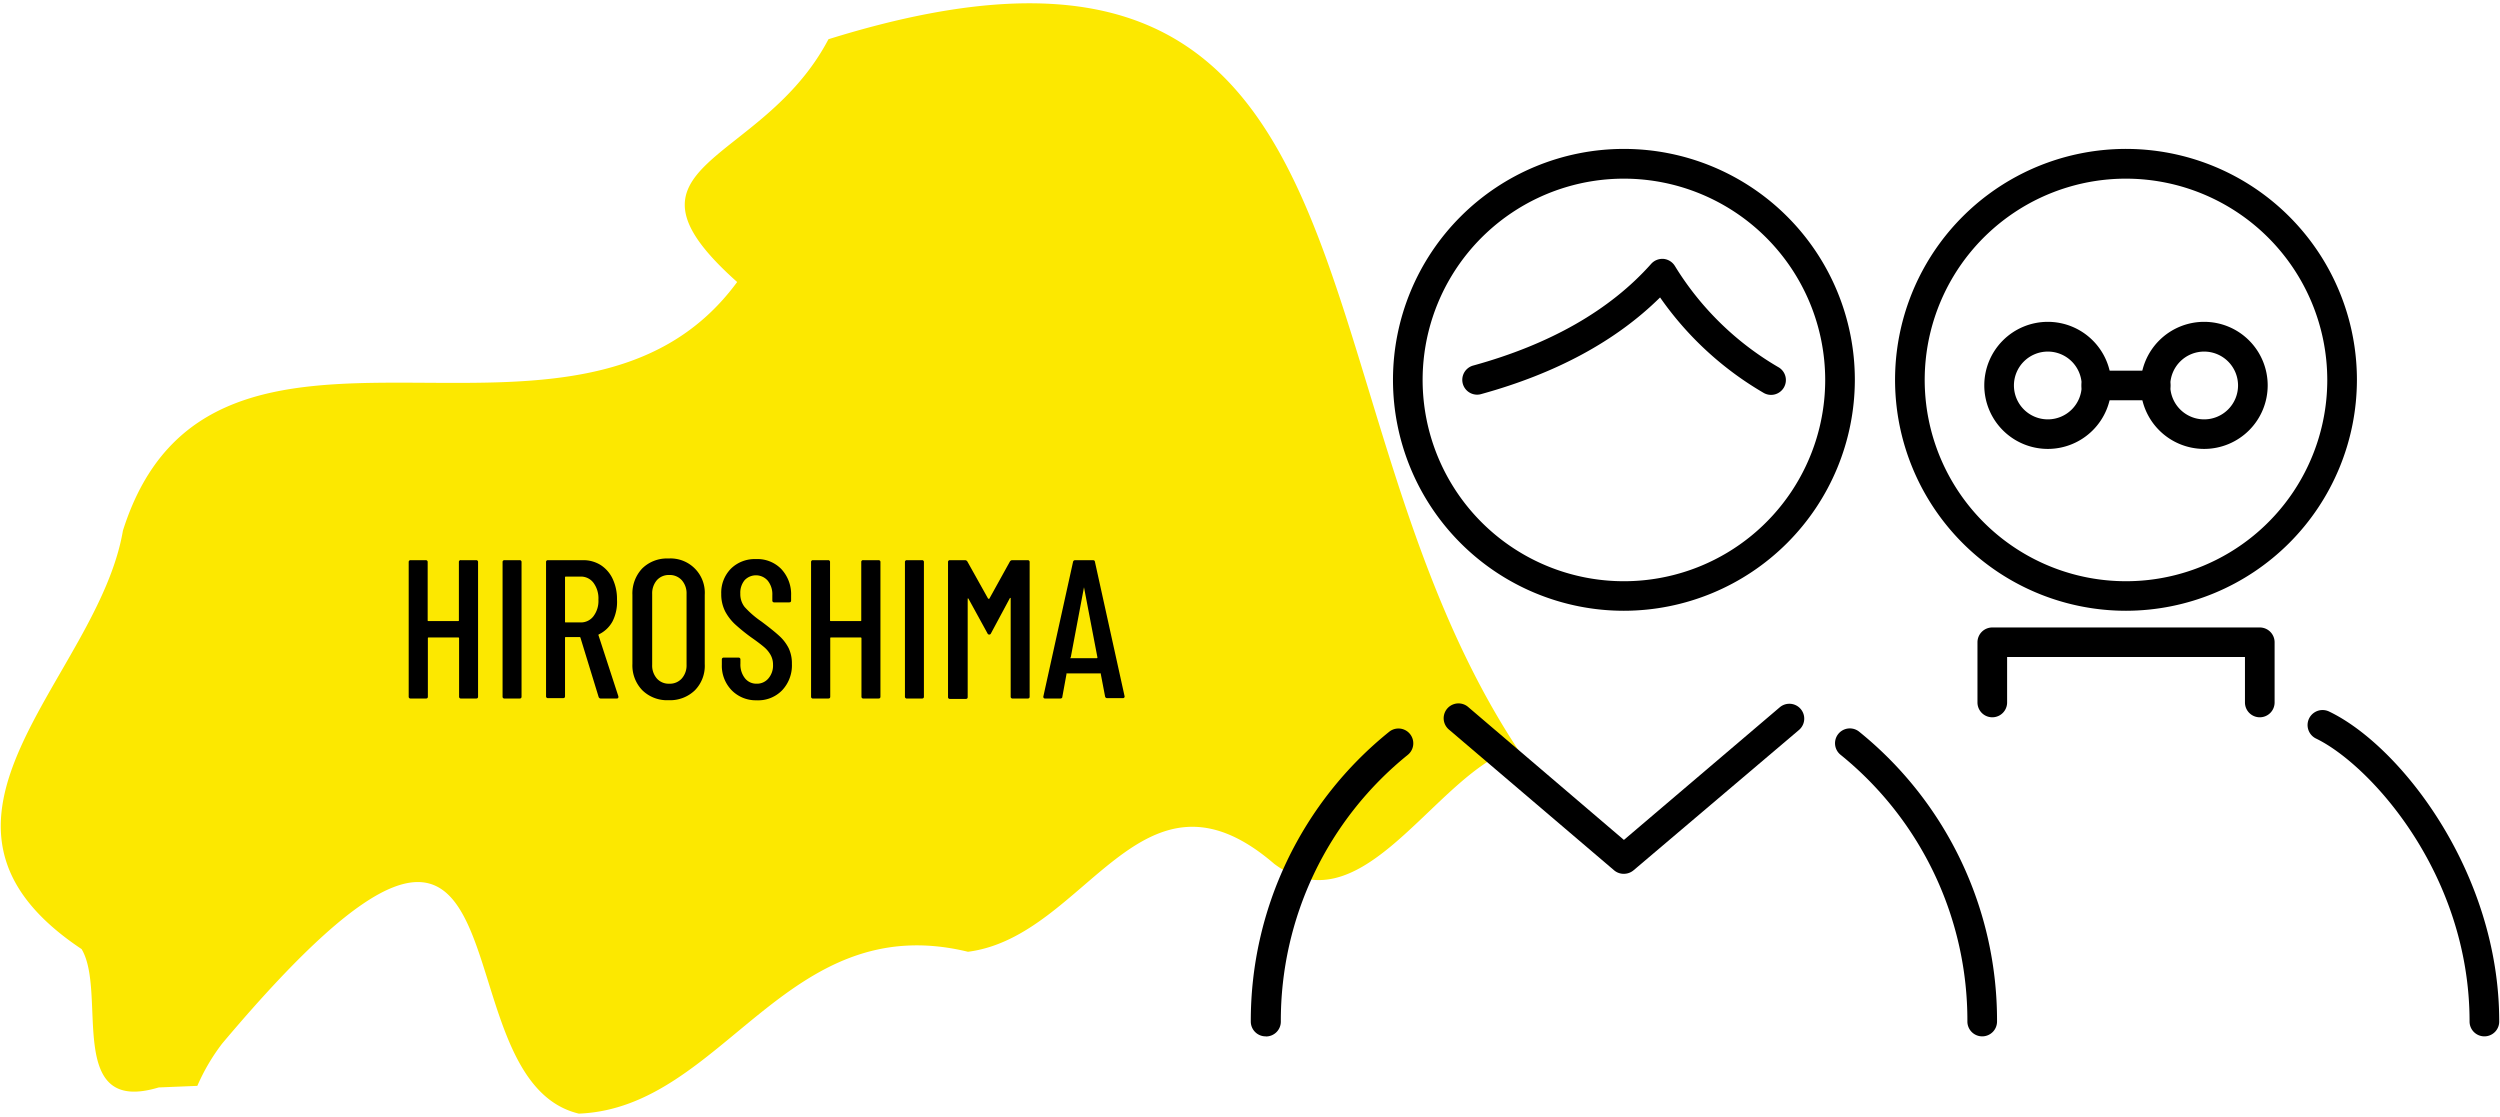
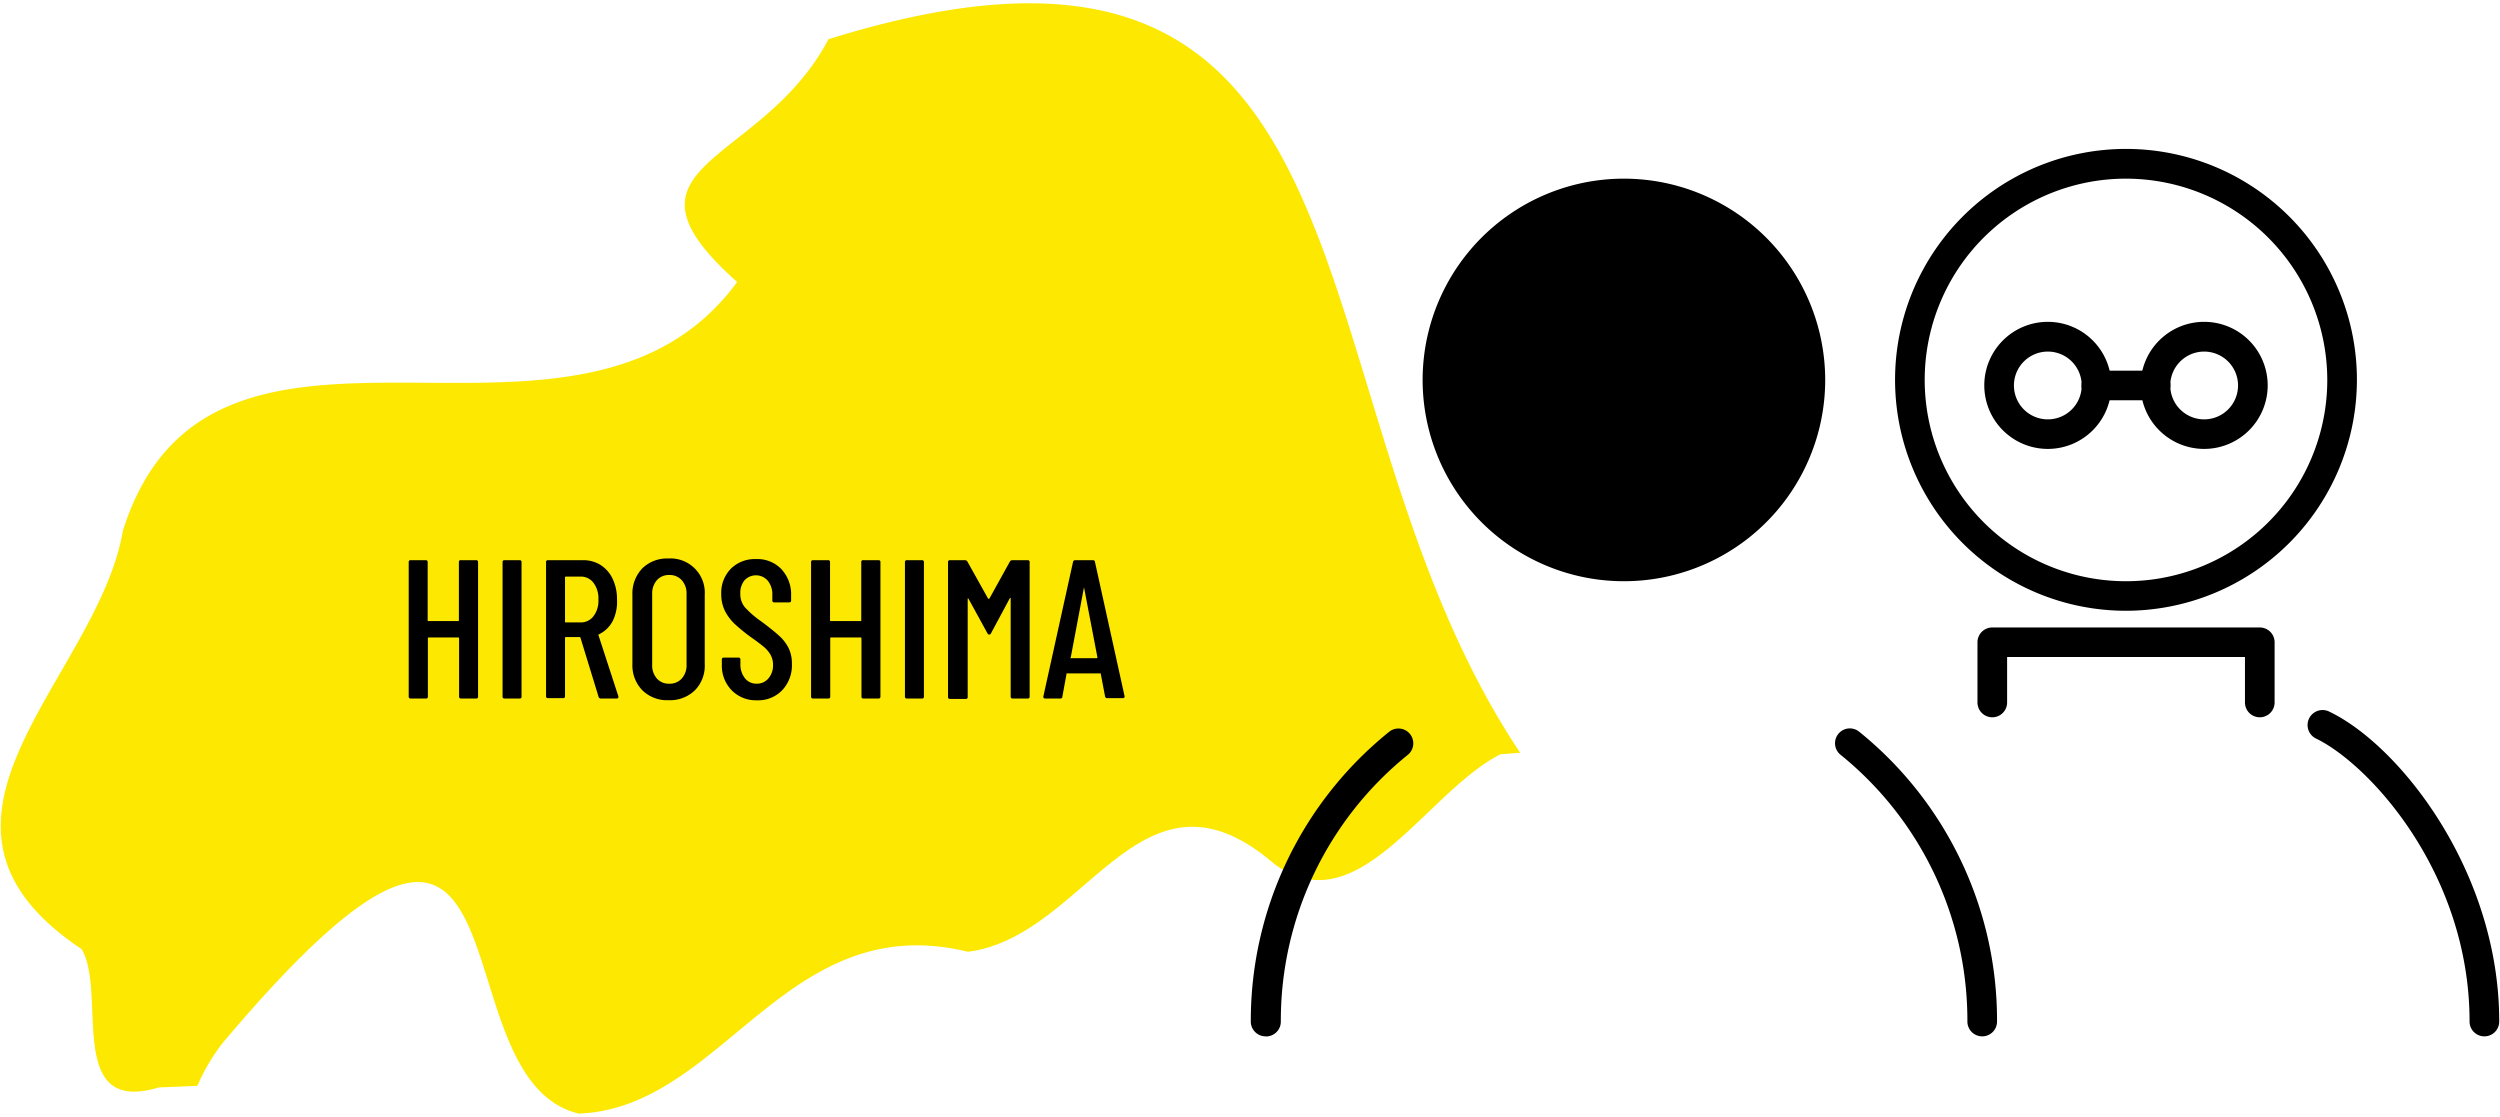
<svg xmlns="http://www.w3.org/2000/svg" viewBox="0 0 253 113">
  <path d="m153.84 76.18c-24.35-36.45-11.7-90.37-70-72.21-6.77 12.9-22.84 12.46-9.24 24.57-16.2 22.07-53.15-3.29-62.16 25.16-2.55 15-23.67 29.36-4.18 42.35 2.63 4.41-1.71 16.87 7.8 14l3.91-.16a20.29 20.29 0 0 1 2.52-4.29c32.8-38.94 21 3.49 36.09 7.1 14.68-.59 20.9-20.87 39.38-16.38 12.07-1.55 17.49-20.53 31-8.89 8.43 6.29 15.37-7.32 22.9-11.1z" fill="#fce800" />
  <path d="m46.66 56.69h1.52a.18.18 0 0 1 .2.2v13.6c0 .14-.06.2-.2.2h-1.52a.18.18 0 0 1 -.2-.2v-5.9s0-.08-.08-.08h-3a.07.07 0 0 0 -.08.08v5.9c0 .14-.06.2-.2.2h-1.54a.18.18 0 0 1 -.2-.2v-13.6a.18.18 0 0 1 .2-.2h1.52a.18.18 0 0 1 .2.2v5.88c0 .06 0 .08.08.08h3c.06 0 .08 0 .08-.08v-5.88a.18.18 0 0 1 .22-.2z" />
  <path d="m50.86 70.49v-13.6a.18.18 0 0 1 .2-.2h1.52a.18.18 0 0 1 .2.2v13.6c0 .14-.06.2-.2.2h-1.52a.18.18 0 0 1 -.2-.2z" />
  <path d="m60.58 70.53-1.84-6a.08.08 0 0 0 -.08-.06h-1.4a.07.07 0 0 0 -.08.08v5.9c0 .14-.06.2-.2.2h-1.52a.18.18 0 0 1 -.2-.2v-13.56a.18.18 0 0 1 .2-.2h3.54a3.29 3.29 0 0 1 1.8.5 3.34 3.34 0 0 1 1.21 1.41 4.76 4.76 0 0 1 .43 2.07 4.38 4.38 0 0 1 -.44 2.19 3.09 3.09 0 0 1 -1.42 1.35.12.12 0 0 0 0 .12l2 6.14v.08c0 .1-.06.14-.18.14h-1.58a.23.23 0 0 1 -.24-.16zm-3.4-12.1v4.48c0 .06 0 .08.08.08h1.48a1.59 1.59 0 0 0 1.32-.63 2.56 2.56 0 0 0 .5-1.67 2.64 2.64 0 0 0 -.5-1.71 1.59 1.59 0 0 0 -1.32-.63h-1.48a.07.07 0 0 0 -.08.08z" />
  <path d="m65 69.85a3.61 3.61 0 0 1 -1-2.66v-7a3.68 3.68 0 0 1 1-2.67 3.57 3.57 0 0 1 2.64-1 3.47 3.47 0 0 1 3.68 3.68v7a3.53 3.53 0 0 1 -1 2.66 3.61 3.61 0 0 1 -2.67 1 3.57 3.57 0 0 1 -2.65-1.01zm4-1.19a2 2 0 0 0 .48-1.39v-7.16a2 2 0 0 0 -.48-1.39 1.64 1.64 0 0 0 -1.28-.53 1.61 1.61 0 0 0 -1.25.53 2.05 2.05 0 0 0 -.47 1.39v7.16a2 2 0 0 0 .47 1.39 1.58 1.58 0 0 0 1.25.53 1.61 1.61 0 0 0 1.28-.53z" />
  <path d="m74.05 69.86a3.56 3.56 0 0 1 -1-2.59v-.52a.18.18 0 0 1 .2-.2h1.48a.18.18 0 0 1 .2.2v.42a2.23 2.23 0 0 0 .46 1.47 1.46 1.46 0 0 0 1.18.55 1.5 1.5 0 0 0 1.19-.53 2 2 0 0 0 .47-1.39 2 2 0 0 0 -.25-1 2.87 2.87 0 0 0 -.66-.79c-.27-.23-.71-.57-1.33-1a18.85 18.85 0 0 1 -1.6-1.3 5 5 0 0 1 -1-1.3 3.83 3.83 0 0 1 -.4-1.78 3.46 3.46 0 0 1 1-2.57 3.43 3.43 0 0 1 2.5-.95 3.37 3.37 0 0 1 2.57 1 3.73 3.73 0 0 1 1 2.68v.5c0 .14-.06.2-.2.2h-1.5a.18.18 0 0 1 -.2-.2v-.54a2.17 2.17 0 0 0 -.46-1.45 1.58 1.58 0 0 0 -2.34-.06 2 2 0 0 0 -.44 1.37 2.09 2.09 0 0 0 .44 1.35 9.49 9.49 0 0 0 1.7 1.47c.8.6 1.41 1.09 1.81 1.46a4.29 4.29 0 0 1 .94 1.23 3.58 3.58 0 0 1 .33 1.59 3.67 3.67 0 0 1 -1 2.69 3.37 3.37 0 0 1 -2.56 1 3.42 3.42 0 0 1 -2.53-1.01z" />
  <path d="m87.38 56.69h1.52a.18.18 0 0 1 .2.2v13.6c0 .14-.06.2-.2.2h-1.52a.18.18 0 0 1 -.2-.2v-5.9s0-.08-.08-.08h-3a.07.07 0 0 0 -.08.08v5.9c0 .14-.06.2-.2.2h-1.54a.18.18 0 0 1 -.2-.2v-13.6a.18.18 0 0 1 .2-.2h1.52a.18.18 0 0 1 .2.2v5.88c0 .06 0 .08.08.08h3c.06 0 .08 0 .08-.08v-5.88a.18.18 0 0 1 .22-.2z" />
  <path d="m91.58 70.49v-13.6a.18.18 0 0 1 .2-.2h1.52a.18.18 0 0 1 .2.2v13.6c0 .14-.06.2-.2.2h-1.52a.18.18 0 0 1 -.2-.2z" />
  <path d="m102.44 56.69h1.56a.18.18 0 0 1 .2.2v13.6c0 .14-.06.2-.2.2h-1.52a.18.18 0 0 1 -.2-.2v-9.92s0-.06 0-.06 0 0-.07 0l-1.92 3.58a.19.19 0 0 1 -.36 0l-1.93-3.52a.13.13 0 0 0 -.07 0s0 0 0 .06v9.9c0 .14-.06.2-.2.2h-1.59a.18.18 0 0 1 -.2-.2v-13.64a.18.18 0 0 1 .2-.2h1.52a.28.28 0 0 1 .24.14l2.1 3.76a.07.07 0 0 0 .06 0s0 0 .06 0l2.08-3.76a.28.28 0 0 1 .24-.14z" />
  <path d="m111.84 70.51-.44-2.3a.09.09 0 0 0 0-.06h-.07-3.33-.07a.09.09 0 0 0 0 .06l-.42 2.3c0 .12-.08.18-.22.18h-1.52a.17.17 0 0 1 -.18-.22l3-13.6a.21.21 0 0 1 .22-.18h1.78c.14 0 .21.06.22.18l3 13.6a.16.16 0 0 1 -.18.18h-1.56a.21.21 0 0 1 -.23-.14zm-3.5-3.9h2.66s.06 0 .06-.08l-1.36-7.1s0 0 0 0l-1.34 7.1c-.08.06-.06.08-.02.08z" />
-   <path d="m164.34 61.81a23.37 23.37 0 1 1 23.37-23.37 23.4 23.4 0 0 1 -23.37 23.37zm0-43.73a20.37 20.37 0 1 0 20.37 20.36 20.38 20.38 0 0 0 -20.37-20.36z" />
+   <path d="m164.34 61.81zm0-43.73a20.37 20.37 0 1 0 20.37 20.36 20.38 20.38 0 0 0 -20.37-20.36z" />
  <path d="m128.08 104.88a1.5 1.5 0 0 1 -1.5-1.5 37.55 37.55 0 0 1 14-29.32 1.5 1.5 0 0 1 1.89 2.33 34.57 34.57 0 0 0 -12.85 27 1.5 1.5 0 0 1 -1.5 1.5z" />
  <path d="m200.6 104.88a1.5 1.5 0 0 1 -1.5-1.5 34.57 34.57 0 0 0 -12.84-27 1.5 1.5 0 0 1 1.89-2.33 37.54 37.54 0 0 1 13.95 29.32 1.5 1.5 0 0 1 -1.5 1.51z" />
-   <path d="m164.34 88.43a1.5 1.5 0 0 1 -1-.36l-16.71-14.24a1.5 1.5 0 0 1 1.94-2.29l15.77 13.46 15.77-13.42a1.5 1.5 0 0 1 1.95 2.29l-16.74 14.2a1.52 1.52 0 0 1 -.98.36z" />
  <path d="m149.5 39.94a1.5 1.5 0 0 1 -.4-2.95c7.77-2.14 13.83-5.6 18-10.29a1.53 1.53 0 0 1 1.26-.5 1.52 1.52 0 0 1 1.14.72 30 30 0 0 0 10.44 10.22 1.5 1.5 0 1 1 -1.51 2.59 33 33 0 0 1 -10.43-9.63c-4.47 4.42-10.55 7.7-18.1 9.78a1.39 1.39 0 0 1 -.4.06z" />
  <path d="m215.16 61.81a23.37 23.37 0 1 1 23.36-23.37 23.4 23.4 0 0 1 -23.36 23.37zm0-43.73a20.37 20.37 0 1 0 20.36 20.36 20.39 20.39 0 0 0 -20.36-20.36z" />
  <path d="m228.69 72.59a1.5 1.5 0 0 1 -1.5-1.5v-4.6h-24.07v4.6a1.5 1.5 0 1 1 -3 0v-6.09a1.5 1.5 0 0 1 1.5-1.5h27.07a1.5 1.5 0 0 1 1.5 1.5v6.1a1.5 1.5 0 0 1 -1.5 1.49z" />
  <path d="m251.42 104.88a1.5 1.5 0 0 1 -1.5-1.5c0-15-10.11-26-15.52-28.63a1.5 1.5 0 1 1 1.29-2.75c7.22 3.45 17.23 16.26 17.23 31.34a1.5 1.5 0 0 1 -1.5 1.54z" />
  <path d="m207.24 45.43a6.43 6.43 0 1 1 6.43-6.43 6.43 6.43 0 0 1 -6.43 6.43zm0-9.85a3.43 3.43 0 1 0 3.43 3.42 3.43 3.43 0 0 0 -3.43-3.42z" />
  <path d="m223.07 45.43a6.43 6.43 0 1 1 6.42-6.43 6.43 6.43 0 0 1 -6.42 6.43zm0-9.85a3.43 3.43 0 1 0 3.42 3.42 3.43 3.43 0 0 0 -3.42-3.42z" />
  <path d="m218.15 40.51h-6a1.5 1.5 0 0 1 0-3h6a1.5 1.5 0 1 1 0 3z" />
</svg>